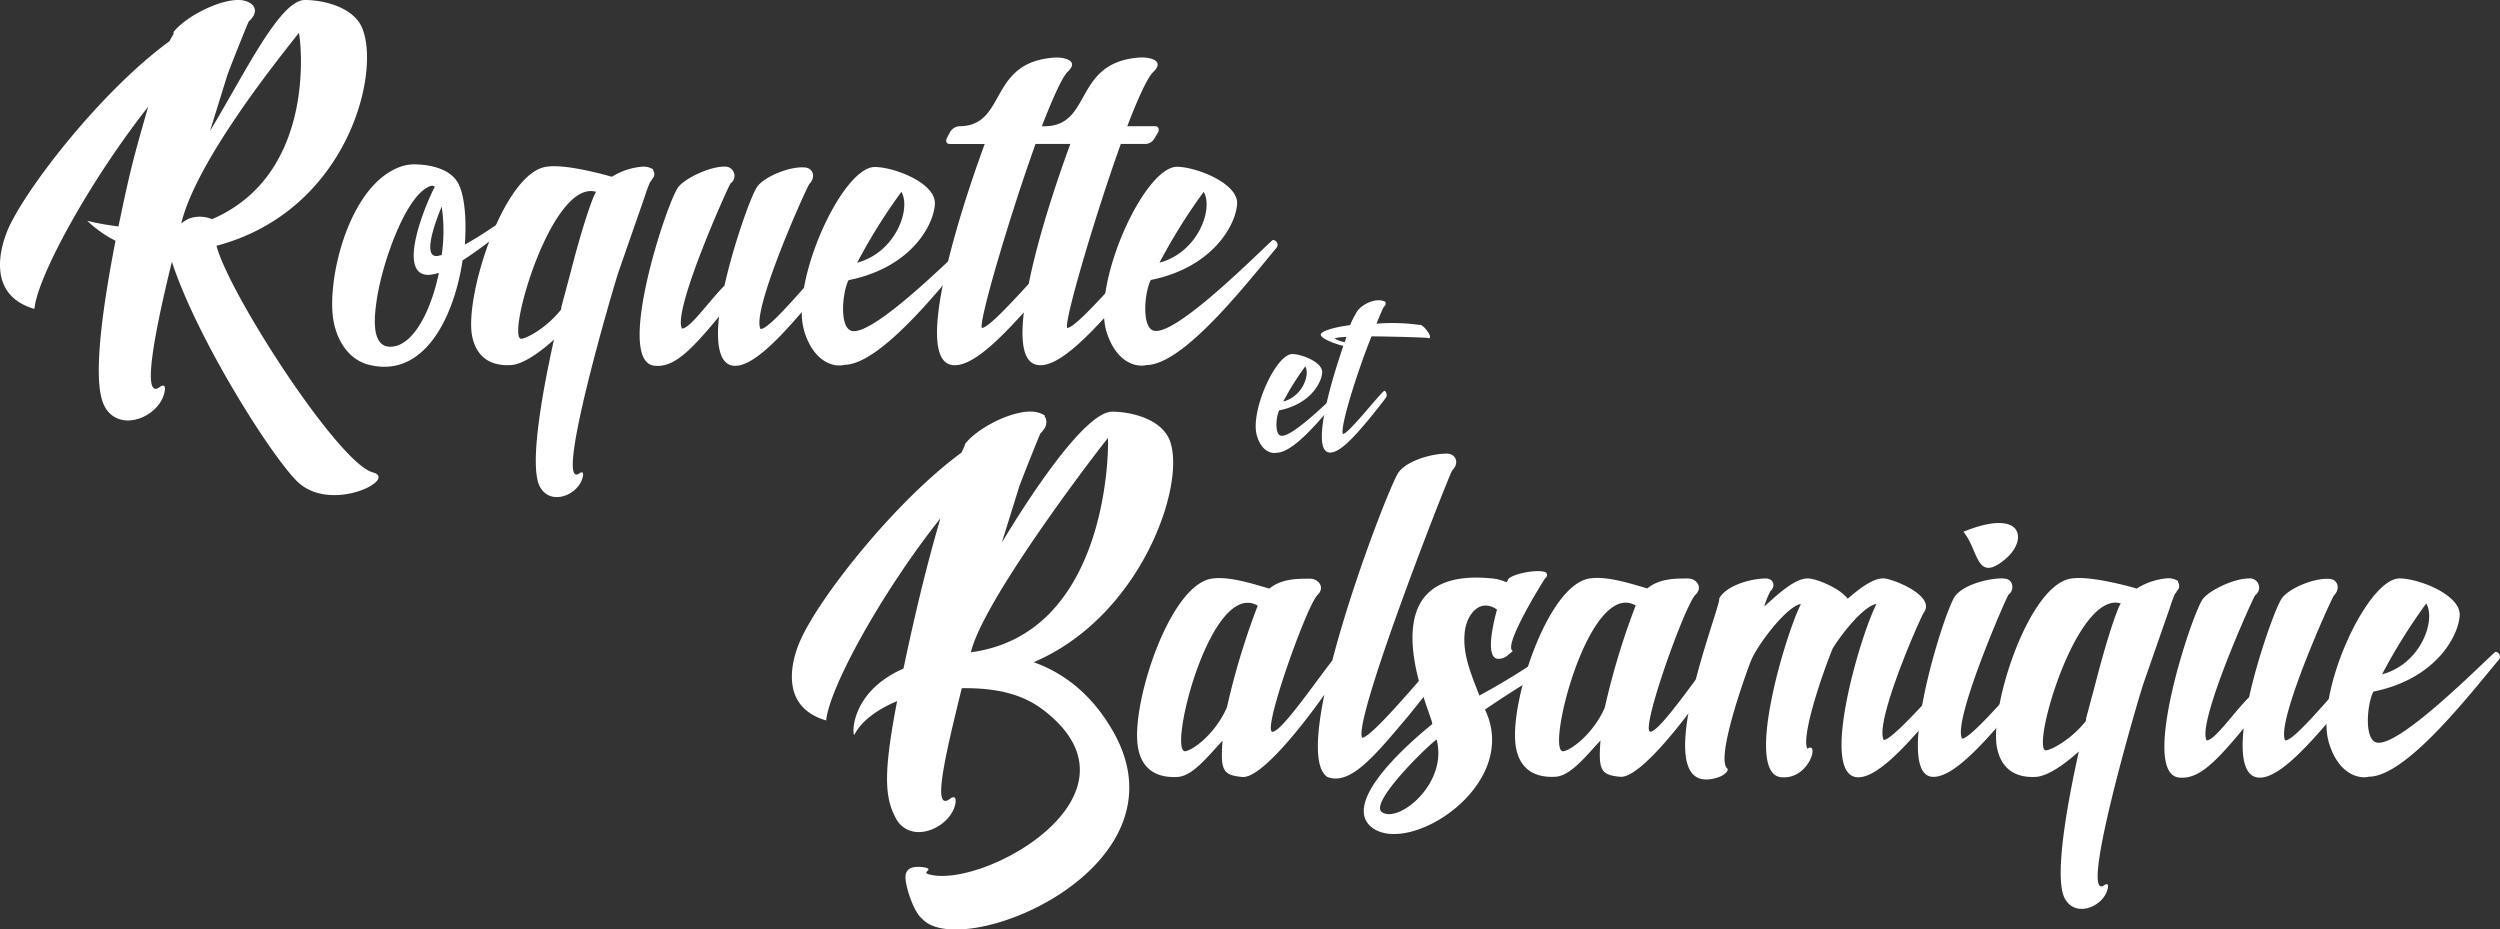
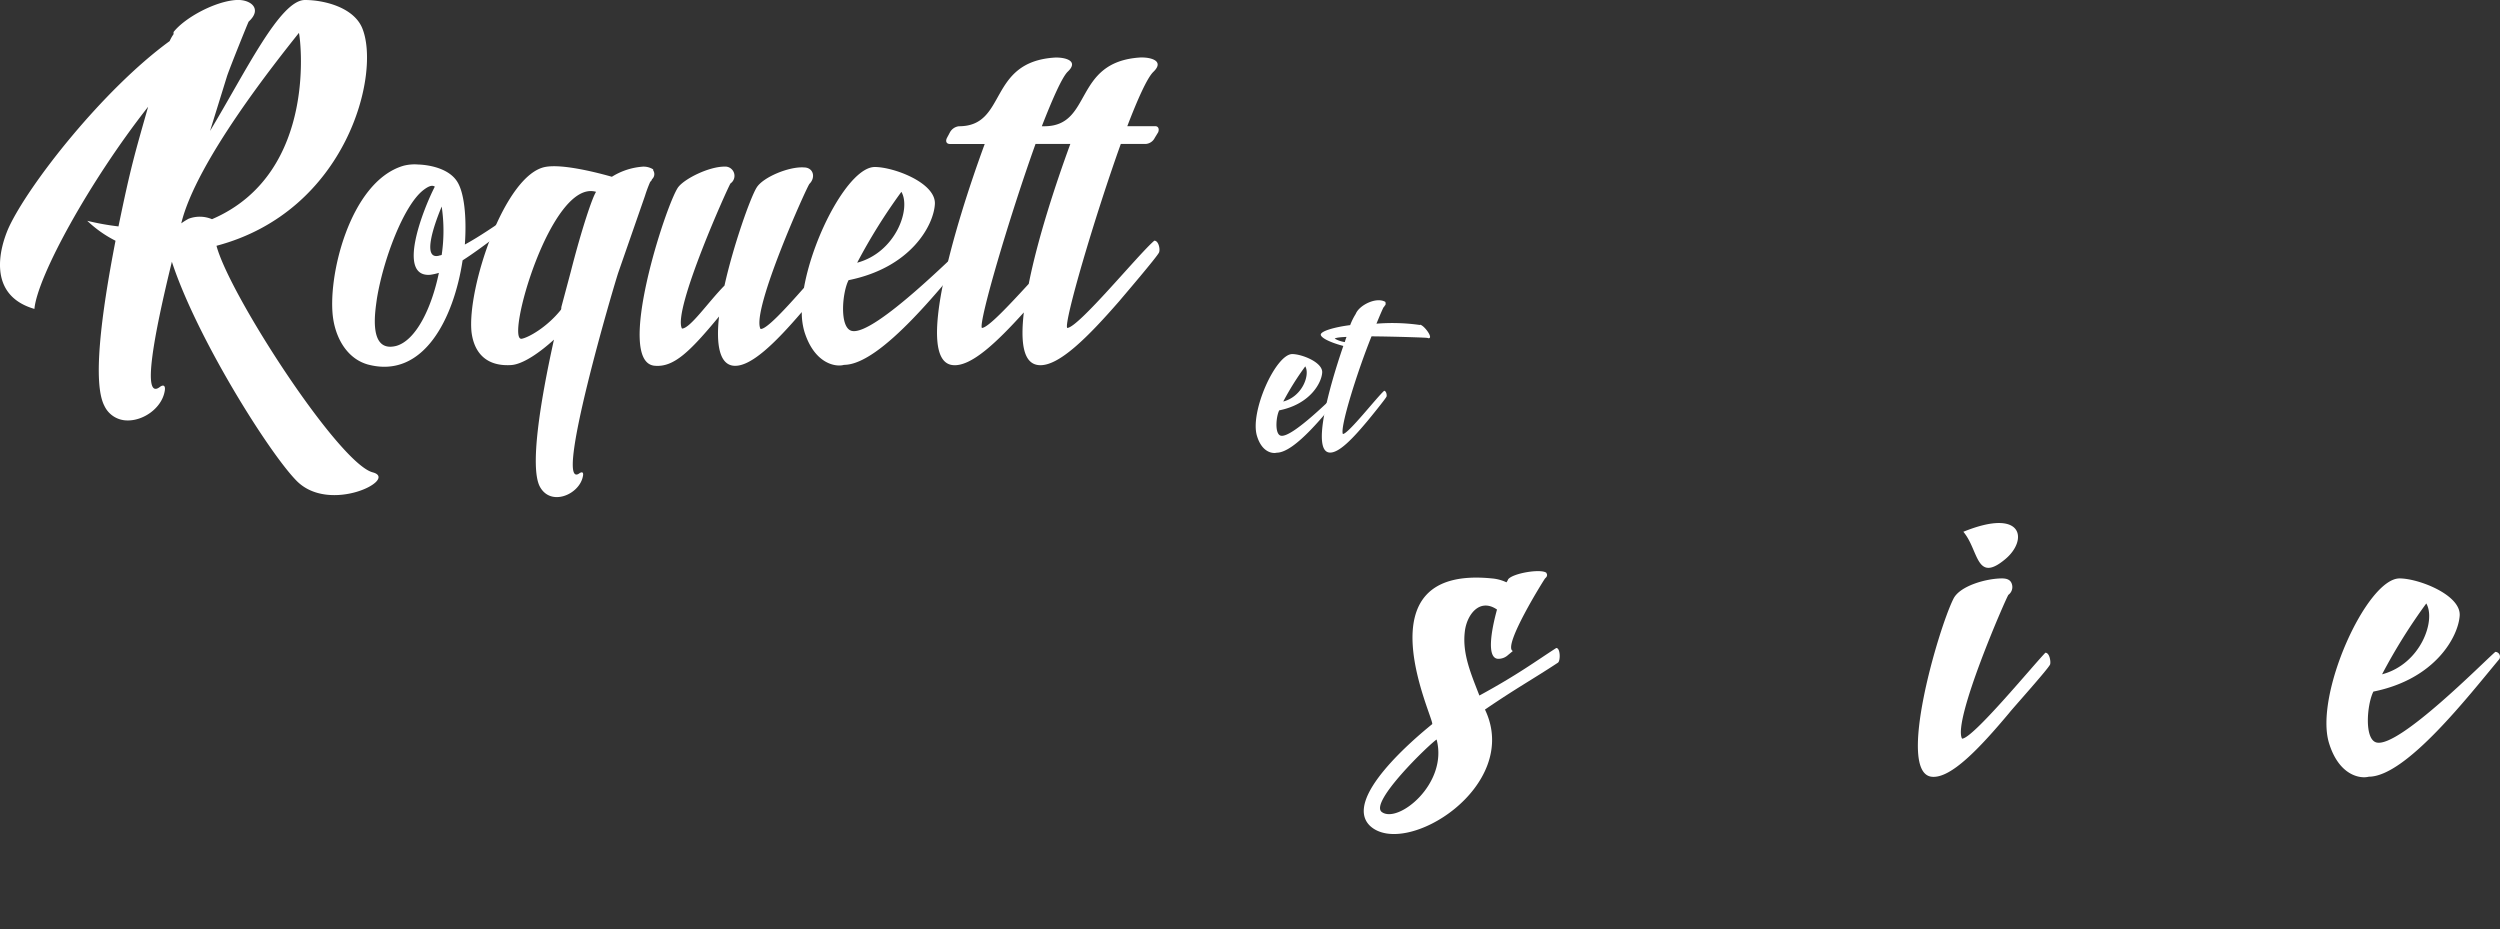
<svg xmlns="http://www.w3.org/2000/svg" id="a3f81bff-1fff-4979-bb9f-292762bd67d2" data-name="Layer 1" viewBox="0 0 639.98 237.91">
  <rect x="0" y="0" width="639.98" height="237.91" fill="#333333" stroke="none" />
  <path d="M343.44 100.89c-3.83 4.56-11.87 15-16.63 15-1 .27-3.72-.06-5-4.18-2-6.11 4.76-21.07 9-21.07 2.4 0 7.82 2.09 7.66 4.73s-3.07 8.09-11 9.68c-.82 1.59-1.21 6.16.44 6.49 2.9.61 13.57-10.23 15.09-11.55a.62.62 0 0 1 .44.9zm-9.3-7.1a70.94 70.94 0 0 0-5.64 9c4.93-1.3 6.9-6.86 5.64-9z" fill="#fff" />
  <path d="M354.93 101.54c-.22.55-4.49 5.78-4.82 6.17-3.77 4.51-7.38 8.36-9.79 8.14-4.6-.44-.05-16.78 3.56-27.29-2.52-.66-5.37-1.76-5.75-2.75s3.56-2.09 7.5-2.58a15.84 15.84 0 0 1 1.42-2.86c.88-2.26 5.31-4.46 7.6-3.08.06.33.17.76-.21 1 0 .11-.11.22-.22.33s-.66 1.32-1.86 4.24a50.19 50.19 0 0 1 11.1.33l.11-.06c1 .22 3 2.92 2.41 3.36-.22.22-.44 0-.71 0-.06-.06-7.66-.33-14.17-.39-3.67 9.08-8.15 23.43-7.33 25 1.37 0 8.69-9.41 10.56-11.06.54.02.76 1.12.6 1.5zm-13.24-14.85a7.35 7.35 0 0 0 2.57.88 11.35 11.35 0 0 1 .44-1.32c-1.7.06-2.85.22-3.01.44zM22.33 56.52a64.68 64.68 0 0 0 8 1.44c3.19-15.48 4.18-18.58 7.59-30.63C22.88 46.46 9.58 70.78 8.81 79.08c-12.2-3.54-8.9-15.59-6.59-20.79C7.27 47.34 26.29 23 43.43 10.52a9.89 9.89 0 0 1 1-1.77V8.2C47.28 4.55 55 .35 60.47 0c3.63-.22 6.82 2.22 3.19 5.53-.11.11-4.4 10.73-5.5 13.83l-4.39 14.16C62.89 18.37 71.68 0 78.06 0c4.72 0 12.31 1.77 14.62 7.08 4.94 11.61-3.85 47-37.26 55.84 3.29 12.5 31.32 55.74 40 58 6.71 1.77-11 10.72-19.45 2.21C69 116.12 50.36 86.49 44 67c-4.61 18.8-7.8 35.82-3 32 .77-.55 1.54-.44 1.1 1.44-.88 4.09-5.39 7.3-9.57 7.19a6.49 6.49 0 0 1-5.82-3.76c-3-5.75-.88-23 2.86-42.24a30.16 30.16 0 0 1-7.24-5.11zM48.27 56a8.08 8.08 0 0 1 6 .11C81.9 44.24 76.74 8.64 76.52 8.42c-5.61 7.07-26.27 32.84-30.12 48.76A16.53 16.53 0 0 1 48.27 56zm115.86-13.3a4.6 4.6 0 0 1 3.08.66v.22l.11.22a1.73 1.73 0 0 1-.44 2.1c0 .23-.22.45-.44.67a33.44 33.44 0 0 0-1.32 3.54l-6.81 19.57c-1 2.87-16.93 56.84-9.9 51.42.55-.33 1.1-.33.77 1-1 4.54-8.24 7.64-11 2.44-2.53-4.87 0-21.24 3.63-37.6-3.52 3.21-8 6.41-11.1 6.52-6.38.34-9.35-3.31-10-8.4-1.21-11.17 8.47-40.58 19-42.35 4.51-.78 13.41 1.54 16.93 2.54a17.14 17.14 0 0 1 7.49-2.55zm-20.44 35.94l2.42-9.07c2.74-10.73 5.49-19 6.48-20.46-11.54-3.43-23.41 38.59-19 37.6 1.76-.33 6.49-3 10-7.41a1.4 1.4 0 0 0 .1-.66zm104.76-17.15c-3.08 2.66-24.51 24.44-30.34 23.23-3.29-.66-2.53-9.85-.88-13 15.94-3.21 21.77-14 22.09-19.46s-10.55-9.51-15.38-9.51c-6.41 0-15.71 17.23-18.13 30.93-4.86 5.5-9.66 10.71-11.12 10.53-2.52-4.53 12-36.71 12.53-37.15 1.65-1.66 1-4.2-1.43-4.2-3.79-.27-10.44 2.49-12.09 5.14s-6 15-8.24 25.11c-4.07 4.09-8.79 11-10.88 11-2.53-4.53 12-36.71 12.42-37.15a2.37 2.37 0 0 0-1.54-4.31c-4 0-10.22 3.09-11.87 5.3-3.08 4.32-16.27 44.79-6 45.68 4.83.44 8.9-3.43 16.48-12.61-.77 6.86 0 12.27 3.74 12.61 4.36.39 10.68-5.86 17.44-13.74a17.25 17.25 0 0 0 .7 5.11c2.64 8.29 8.14 9 10.11 8.4 9.57 0 25.72-20.9 33.42-30.08a1.23 1.23 0 0 0-1.03-1.83zm-17.7-12.38c2.53 4.31-1.43 15.48-11.32 18.14a144.12 144.12 0 0 1 11.32-18.14z" fill="#fff" />
  <path d="M291.87 14.72c2.53-.11 6.37.77 3.41 3.65-1.54 1.44-4 6.86-6.7 13.93h7.14c.77 0 1.1.67.77 1.55l-.88 1.44a2.79 2.79 0 0 1-2.2 1.55h-6.49c-6.81 19-14.61 45.67-13.73 47.11 2.85 0 18.35-19 22.31-22.34 1.1 0 1.54 2.21 1.21 3-.44 1.09-9.46 11.59-10.11 12.39-8 9.18-15.61 16.92-20.67 16.47-4-.33-4.73-5.75-3.84-13.49-7 7.74-13.53 13.94-18.14 13.49-9.89-.88.33-35.38 8.13-56.61h-8.9c-.88 0-1.21-.66-.77-1.55l.77-1.44a3 3 0 0 1 2.31-1.55c12.42 0 7.25-16.47 24.51-17.58 2.52-.11 6.37.77 3.29 3.65-1.42 1.44-3.84 6.86-6.59 13.93h.66c12.42-.02 7.25-16.49 24.51-17.6zM274 36.84h-8.91c-6.81 19-14.62 45.67-13.74 47.11 1.54 0 6.82-5.65 12-11.29 2.25-11.38 6.76-25.21 10.65-35.82z" fill="#fff" />
-   <path d="M326.83 63.37c-7.69 9.18-23.85 30.08-33.41 30.08-2 .56-7.48-.11-10.12-8.4-3.95-12.27 9.56-42.35 18-42.35 4.83 0 15.71 4.2 15.39 9.51s-6.16 16.25-22.1 19.46c-1.64 3.2-2.41 12.39.88 13 5.83 1.21 27.26-20.57 30.34-23.23a1.23 1.23 0 0 1 1.02 1.93zm-18.69-14.26a145.29 145.29 0 0 0-11.32 18.14c9.9-2.66 13.85-13.83 11.32-18.14zM264.6 169.52c27.81-11.83 39.35-46.22 34.73-57.06-2.31-5.3-9.89-7.07-14.62-7.07-6.37 0-19.12 18.35-28.25 33.5l4.4-14.15c1.1-3.1 5.39-13.72 5.5-13.83a5.23 5.23 0 0 0 .77-.88 3.07 3.07 0 0 0 .55-3l-.22-.33v-.33a6.52 6.52 0 0 0-3.74-1h-.55c-5.5.33-13.19 4.53-16.05 8.18a13.64 13.64 0 0 1-1 2.32c-17 12.49-36.16 36.82-41.1 47.77-2.42 5.2-5.72 17.25 6.48 20.79.77-8.3 14.07-32.62 29.24-51.75-3.41 11.72-6.27 23.33-9.46 38.48-14.28 6.21-13.07 18.15-12.51 16.84 1.75-3.43 5.82-6.41 10.88-8.52-3.41 17.81-3.3 24.33-.44 29.75A6.48 6.48 0 0 0 235 213c4.07.11 8.68-3.1 9.56-7.19.34-1.88-.44-2-1.21-1.44-4.72 3.76-1.86-9.06 2.86-28.2 8.69-.11 15.61 1.44 21.11 5.76 27.8 21.56-15.61 45.67-29.46 41.91-2.31-.56 2-1.44-1.87-1.88-2.31-.23-4.4.22-4.18 3s2.2 8.63 4.29 10.28c10.33 11.17 70.46-13.59 48-49.42-4.55-7.45-11.04-13.31-19.5-16.3zm19-57.39c.22.11 1.1 50-35.06 54.85 2.98-12.72 29.36-47.66 35.07-54.85zm86.63 4c-3.95 0-10.77 2-12.53 5.31-2.37 4.38-11.46 27.67-16.65 47.67-4.44 5.63-13 18.23-15.34 18.23-2.64-.33 8.91-32.51 11.54-35 2.09-2 .22-4.31-2.09-4.2-3.07 0-7.14 0-10.22 2.54-3.52-1-10.33-3.31-14.84-2.54-10.66 1.77-20.22 31.18-18.9 42.35.55 5.09 3.52 8.74 10.11 8.41 4-.12 8-5.43 11.65-9.29-.55 7.51 0 8.84 5.06 9.29 4.56.4 14.72-12.16 21-21.06-2.14 10.47-2.53 18.83.77 21.06 6 2.32 12.42-5.87 20.22-15 .66-.78 10.22-12.61 10.66-13.72.33-.66 0-3-1.1-3-3.51 3.54-18.24 21.67-20.88 21.67-2.42-4.53 22.53-68 23.08-68.45 1.88-1.86 1-4.29-1.53-4.29zm-56.17 65c-2.86 6.53-8.35 10.73-10.55 11.17-4.84 1 6.37-44.23 18.46-37.26a186.73 186.73 0 0 0-7.9 26.09z" fill="#fff" />
  <path d="M381.9 148.07a10.87 10.87 0 0 1 3.74 1 3.26 3.26 0 0 0 .44-.78c1.2-1.55 8.35-2.76 9.78-1.66v.11l.11.11a.92.92 0 0 1-.22 1l-.22.22c-.22.22-11 17.47-8.25 18.58l-1.2 1a3.64 3.64 0 0 1-2.64 1c-2.86-.23-1.76-7-.22-12.61-4.51-3.1-7.81 1.44-8.25 5.75-.65 5.64 1.65 10.84 3.74 16.26 9.79-5.31 14.84-9.07 19.68-12.17 1.09 0 1.09 3.32.43 3.76-6.37 4.2-10.66 6.52-18.68 12 9.45 19.68-20.44 38.26-29.46 29.74-7-6.86 11.43-22.34 15.94-26 .88-.71-19.23-40.74 15.28-37.31zm-28.14 59.82c4.18 3 17-7.3 14-18.58-1.76 1.11-17.41 16.15-14 18.58z" fill="#fff" />
-   <path d="M422.46 187.32c2.64 0 13.41-16.36 16.93-20.12 1 0 1.76 2.21 1.32 3-2.86 5.31-19.68 29.2-25.94 28.65-5.06-.45-5.61-1.78-5.06-9.29-3.63 3.86-7.69 9.17-11.65 9.29-6.59.33-9.56-3.32-10.11-8.41-1.32-11.17 8.24-40.58 18.9-42.35 4.51-.77 11.32 1.55 14.84 2.54 3.08-2.54 7.15-2.54 10.22-2.54 2.31-.11 4.18 2.21 2.09 4.2-2.64 2.52-14.18 34.71-11.54 35.03zm-22.2 5c2.2-.44 7.69-4.64 10.55-11.17a188.08 188.08 0 0 1 7.91-26.15c-12.09-6.93-23.3 38.3-18.46 37.3z" fill="#fff" />
-   <path d="M473 153.27c3.19-2.77 6.59-5.31 9.23-5.2 2.42.11 13.19 4.42 10.33 8.62-.55.45-12.85 28.2-10.33 32.74 2.75 0 18.58-18.8 22.1-22.23 1.09 0 1.42 2.21 1.09 3-.44 1.11-9.78 11.61-10.44 12.39-7.58 9.07-14.84 16.81-19.67 16.37-9.46-.89.77-35.94 5.05-44.35-3 .45-8.24 6.64-11.21 11.39-3.52 8.74-8 22.89-6.48 25.66 3.18-2.1.55 8-6.71 7.3-9.45-.89.88-35.94 5.06-44.35-3.63.55-11.21 10.51-12.86 14.71-1.87 4.87-8.9 24.88-6 27.42.54.45-.67 1.66-2.21 2.22-19.89 6.63 1.22-45.23.12-45.67 1.64-3.32 8-5.2 12-5.2 1.87 0 2.63 1.88 1.09 3.32a21.89 21.89 0 0 0-1.53 3.87c3.73-3.43 8.13-7.41 11.32-7.19 1.72-.02 7.88 2.3 10.05 5.18z" fill="#fff" />
  <path d="M500.07 153.27c1.65-3.32 8.47-5.2 12.43-5.2 1.2 0 2.19.33 2.52 1.44a2.47 2.47 0 0 1-.88 2.76c-.44.44-14.39 32.29-11.87 36.82 2.75 0 17.92-18.46 21.33-22 1.09 0 1.43 2.32 1.21 3-.44 1.11-9.89 11.61-10.45 12.39-7.69 9.18-14.95 16.81-19.78 16.37-9.23-.8 1.65-37.96 5.49-45.58zm13.19-10.07c-7.47 6.2-6.7-2.43-10.66-7.07 15.5-6.31 16.6 2.21 10.66 7.07z" fill="#fff" />
-   <path d="M554.49 148.07a4.59 4.59 0 0 1 3.07.66v.27l.11.22a1.75 1.75 0 0 1-.44 2.11c0 .22-.22.44-.44.66a32.29 32.29 0 0 0-1.31 3.54l-6.82 19.57c-1 2.88-16.93 56.84-9.89 51.42.55-.33 1.1-.33.77 1-1 4.53-8.25 7.63-11 2.43-2.52-4.87 0-21.23 3.63-37.6-3.52 3.21-8 6.41-11.1 6.53-6.37.33-9.34-3.32-10-8.41-1.21-11.17 8.46-40.58 19-42.35 4.51-.77 13.42 1.55 16.93 2.54a17.18 17.18 0 0 1 7.49-2.59zM534 184l2.42-9.07c2.75-10.73 5.49-19 6.48-20.46-11.54-3.43-23.41 38.6-19 37.6 1.76-.33 6.48-3 10-7.41a1.4 1.4 0 0 0 .1-.66zm74-13.82c-.44 1-9.56 11.73-10.22 12.5-7.59 9.07-14.84 16.81-19.68 16.37-3.73-.34-4.5-5.75-3.73-12.61-7.59 9.18-11.66 13.05-16.49 12.61-10.22-.89 3-41.36 6-45.68 1.65-2.21 7.92-5.3 11.87-5.3a2.37 2.37 0 0 1 1.55 4.31c-.44.44-15 32.62-12.42 37.16 2.08 0 6.81-7 10.87-11.06 2.2-10.07 6.6-22.45 8.25-25.11s8.24-5.41 12.09-5.19c2.42 0 3.08 2.54 1.43 4.2-.55.44-15.06 32.62-12.53 37.16 2.75.33 17.47-18.58 21.87-22.34h.22c1.05 0 1.16 2.32.92 2.98z" fill="#fff" />
  <path d="M639.79 168.75c-7.69 9.18-23.85 30.08-33.41 30.08-2 .55-7.48-.12-10.11-8.41-4-12.27 9.56-42.35 18-42.35 4.84 0 15.72 4.2 15.39 9.51s-6.16 16.25-22.09 19.46c-1.65 3.21-2.42 12.39.88 13.05 5.82 1.21 27.25-20.57 30.34-23.22a1.23 1.23 0 0 1 1 1.88zm-18.68-14.27a144.12 144.12 0 0 0-11.32 18.14c9.89-2.62 13.85-13.82 11.32-18.14zM119 62.6c3.85-2.1 8-5 11-7 1.21-.78 3.41-1.44 2.42 1.21-3.3 1.88-8.79 6.52-14 9.84-2.2 14.6-9.89 30.52-24.29 26.65-5-1.43-7.91-6.19-8.79-11.39-1.76-10.39 4.07-35.38 17.92-39.47a11.3 11.3 0 0 1 3.73-.33c3.41.11 8 1.21 10 4.31 1.85 2.8 2.51 9.11 2.01 16.18zm-8.79 7.74c-8.79.78-1.87-16.81 1.1-22.56-.66-.44-1.54-.22-3.08 1-4.94 4-10.11 17.58-11.76 27.76-.33 2.65-2.42 13.93 5 12 5-1.44 9-9.62 10.88-18.69a14.15 14.15 0 0 1-2.19.49zm2.09-4.86c.22-.11.55-.11.77-.22a42.42 42.42 0 0 0 0-12.39c-2.36 5.64-4.78 13.49-.82 12.61z" fill="#fff" />
</svg>